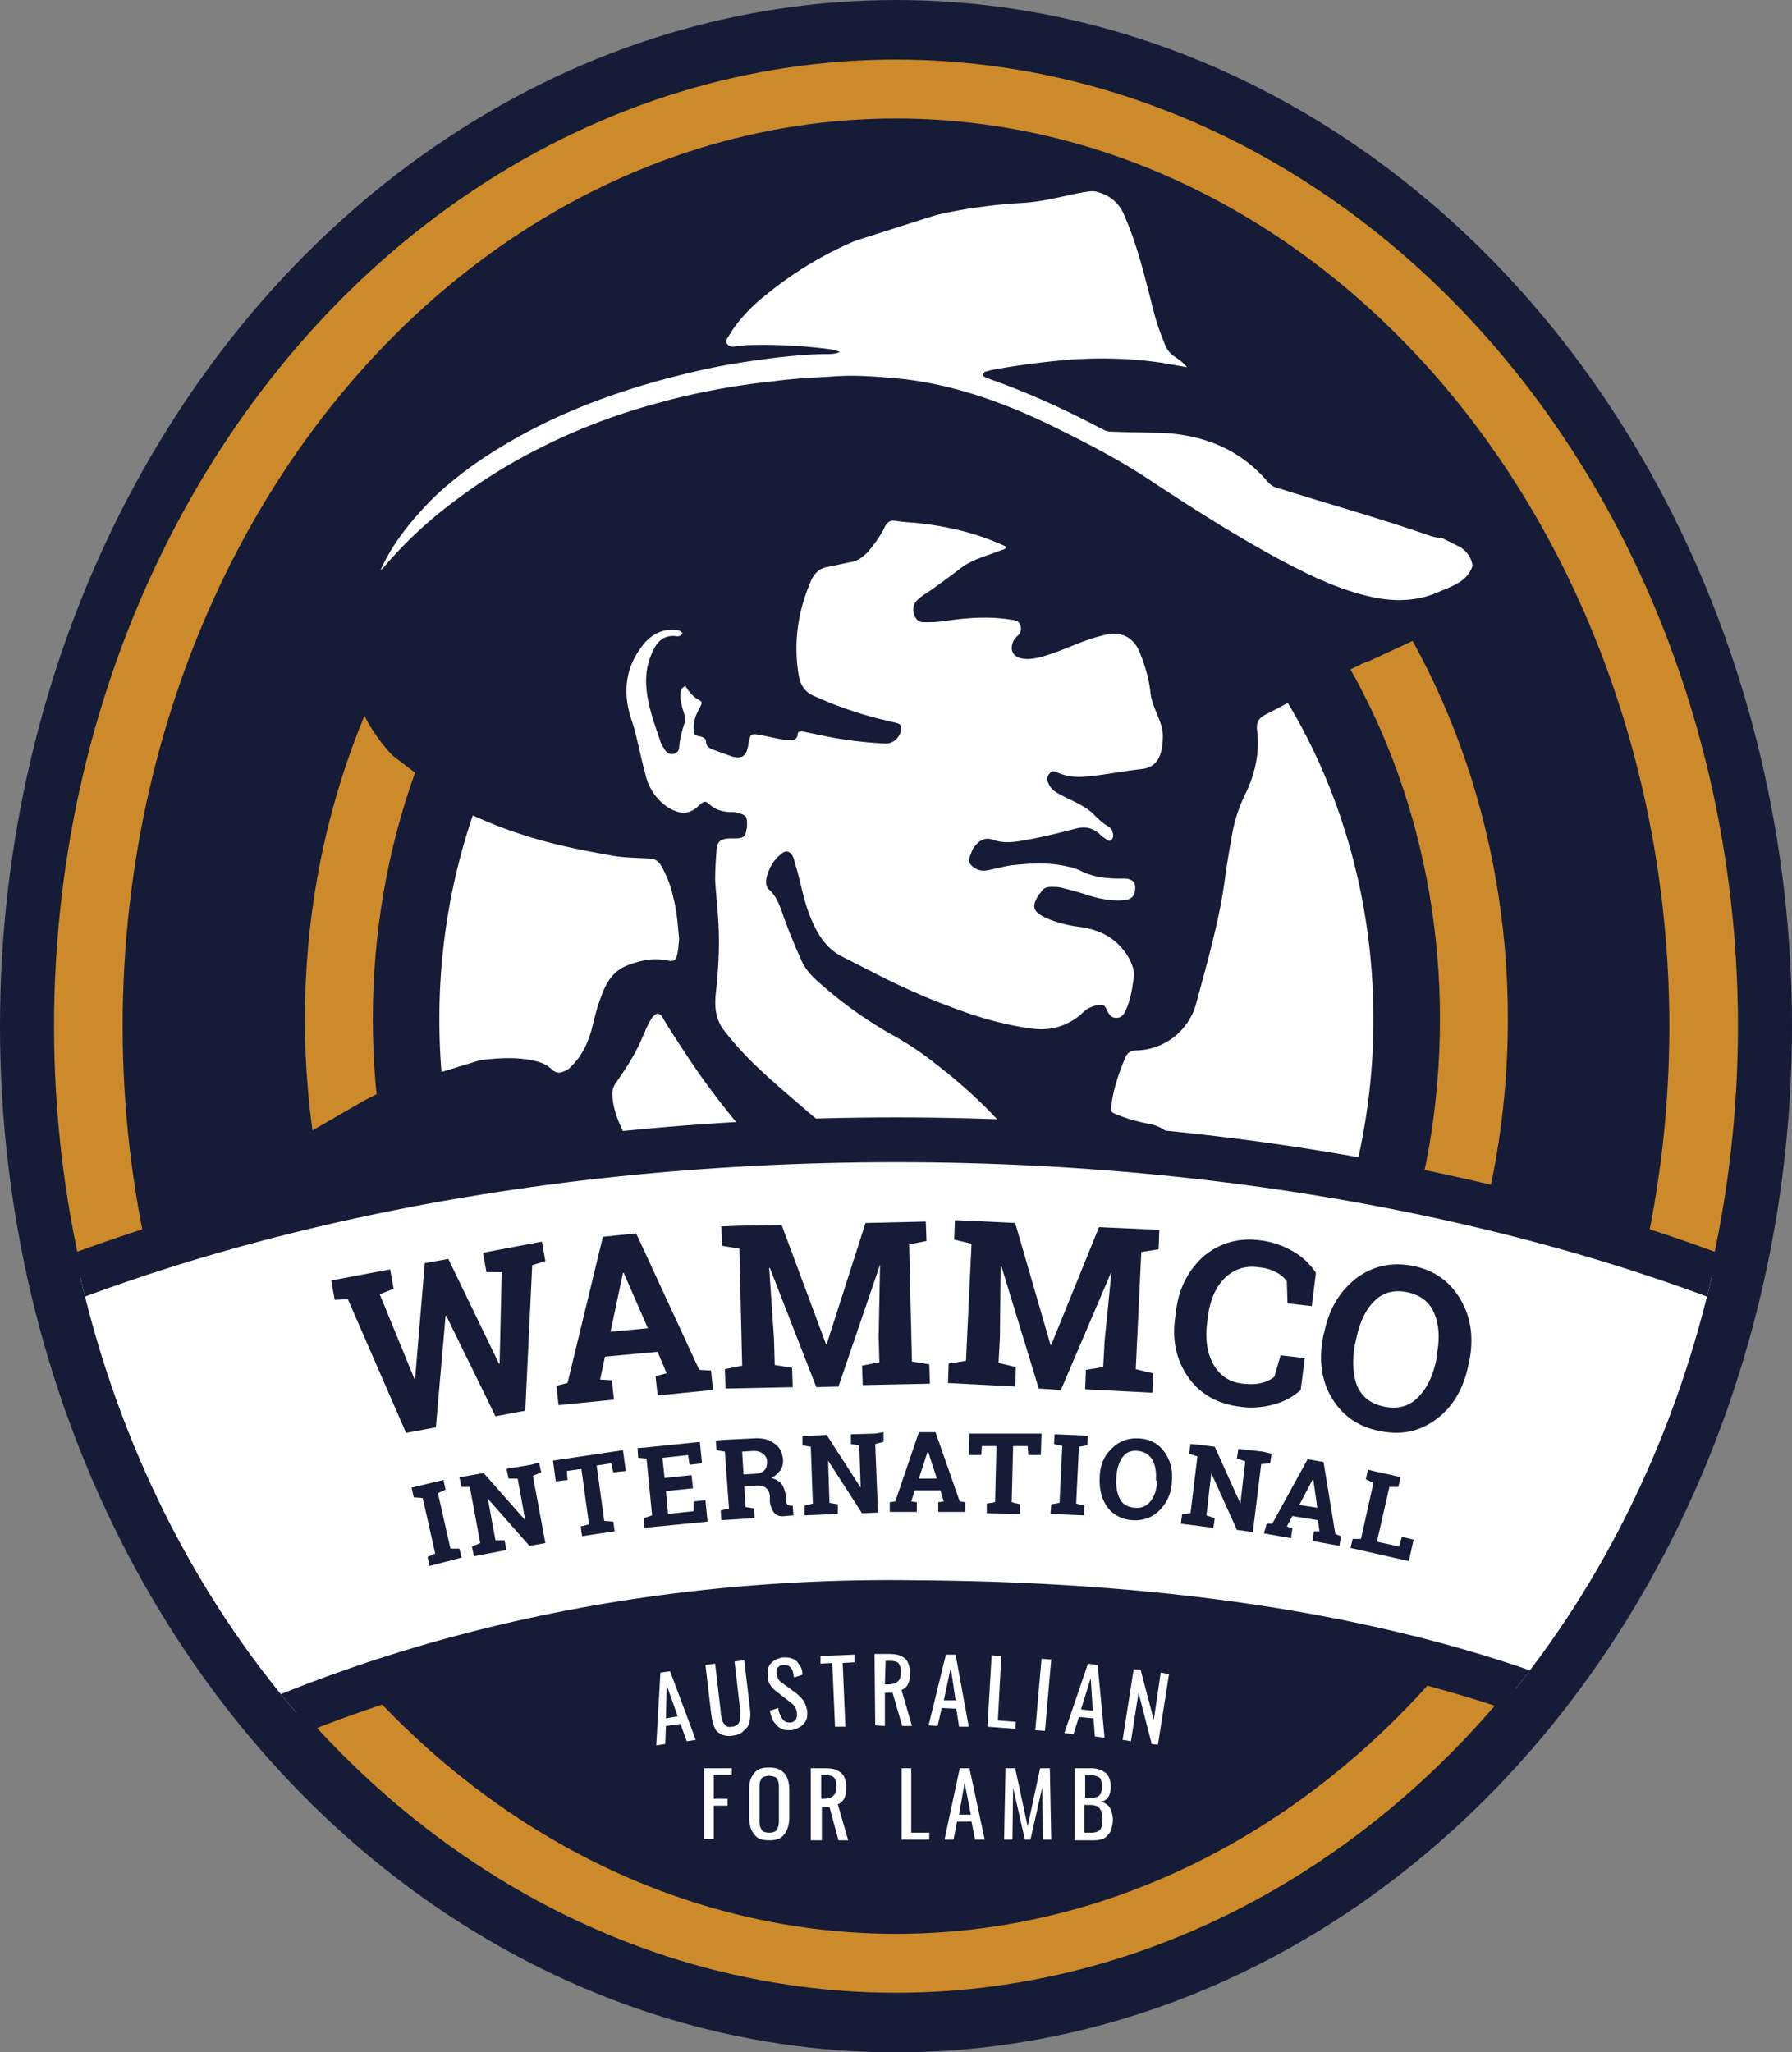
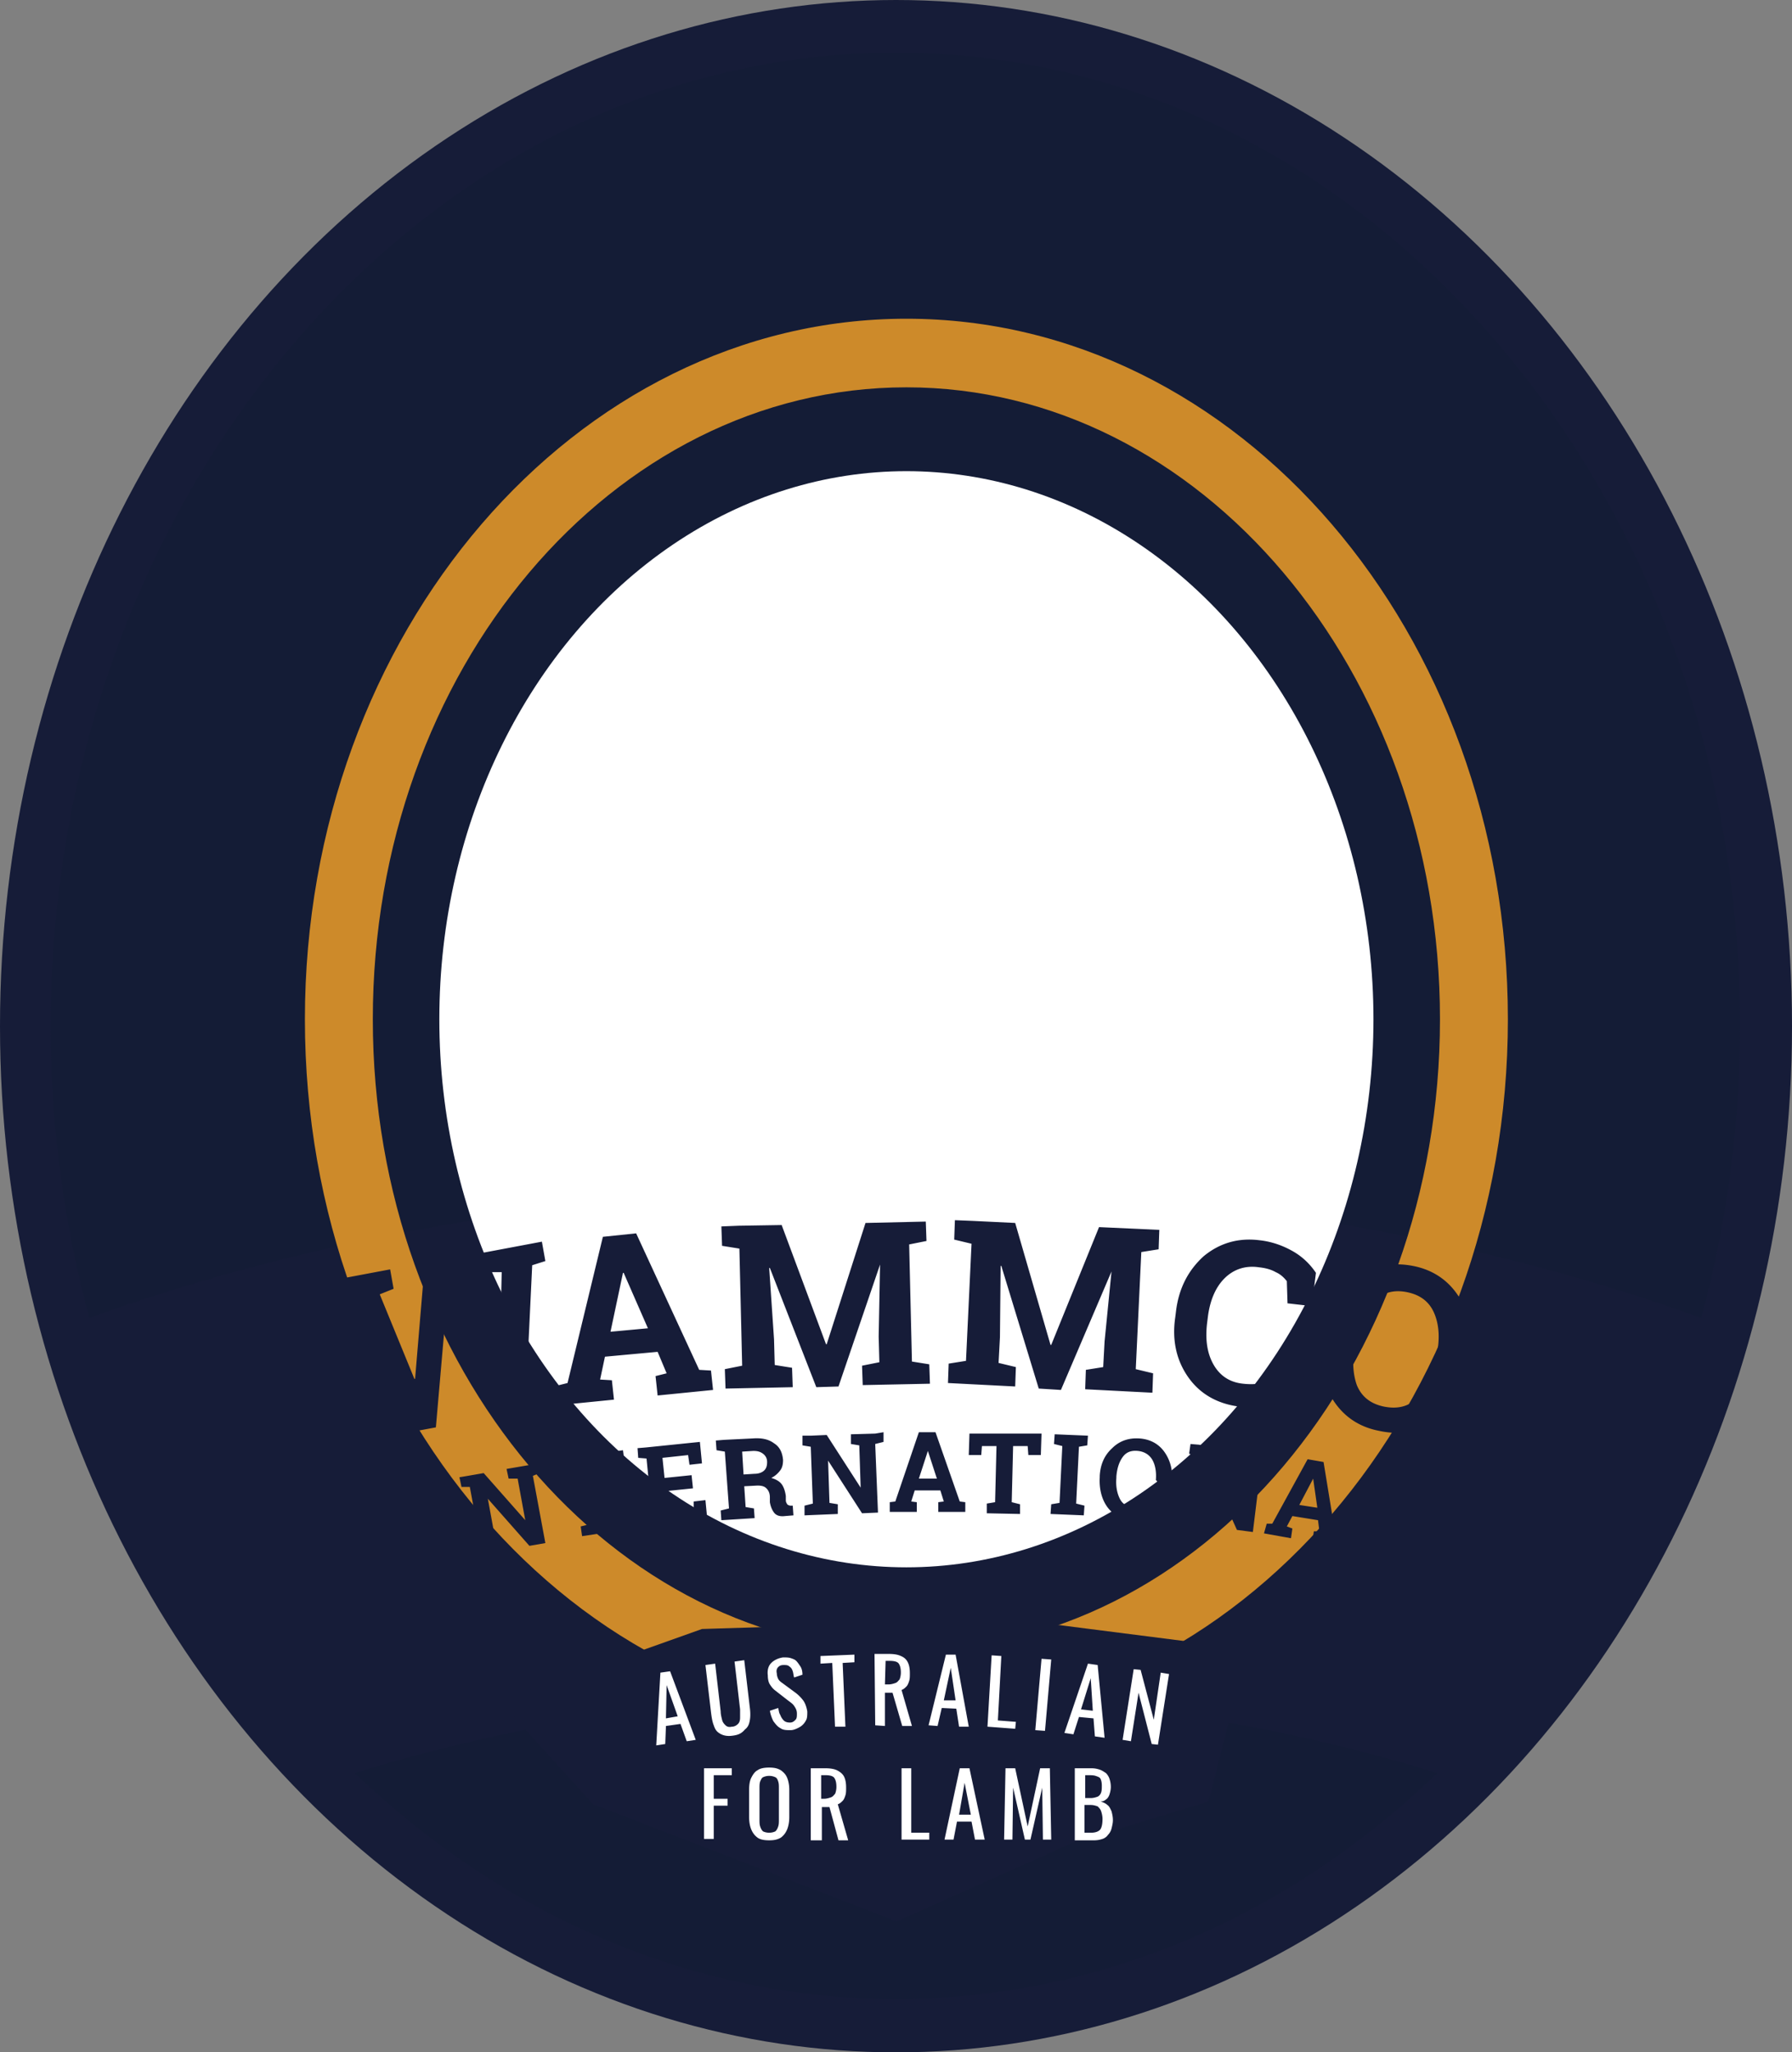
<svg xmlns="http://www.w3.org/2000/svg" xmlns:xlink="http://www.w3.org/1999/xlink" xml:space="preserve" id="Layer_1" x="0" y="0" version="1.1" viewBox="0 0 258.6 296.2">
  <rect x="0" y="0" width="258.6" height="296.2" fill="#808080" stroke="none" />
  <style> .st0{fill:#161c38}.st2{fill:#cd8a2a}.st3{fill:#fff} </style>
  <ellipse cx="129.3" cy="148.1" class="st0" rx="129.3" ry="148.1" />
  <path fill="#141c36" d="M129.3 244.5c28.1 0 54.7 4.1 78.1 11.4-21.1 20.4-48.4 32.6-78.1 32.6s-56.9-12.3-78.1-32.6c23.4-7.3 49.9-11.4 78.1-11.4zm121.8-96.4c0 14.7-2 28.8-5.6 42.1-32.9-11.9-73-18.9-116.3-18.9s-83.4 7-116.3 18.9c-3.6-13.3-5.6-27.5-5.6-42.1C7.4 70.5 62 7.6 129.3 7.6s121.8 62.9 121.8 140.5z" />
-   <ellipse cx="129.3" cy="148.1" class="st2" rx="121.5" ry="139.5" />
-   <ellipse cx="129.3" cy="148.1" class="st0" rx="111.6" ry="131" />
  <ellipse cx="130.8" cy="147.1" class="st3" rx="67.4" ry="79.1" />
  <path d="M130.8 248.2c-47.9 0-86.8-45.3-86.8-101.1C44 91.4 83 46 130.8 46c47.9 0 86.8 45.3 86.8 101.1s-38.9 101.1-86.8 101.1zm0-192.3c-42.5 0-77 40.9-77 91.2s34.5 91.2 77 91.2 77-40.9 77-91.2-34.6-91.2-77-91.2z" class="st2" />
-   <path d="m164.3 33.7 15.1 24.6L206.8 77l4 2c1.5 1 2.2 2.9 1.3 4.1l-1.2 4.1-20.5 6.8h-11.1l-9.4 48.6-18.8 12.8 11.1 14.5 12.4 18.3 14.5 16.2.9 17.9s-11.9 34.9-13.6 37.5c-1.7 2.6-16.2 10.2-17 10.2s-17-.9-18.8-2.6c-1.7-1.7-32.4-2.6-35.8-2.6S76.7 252 74.1 245.2s-1.7-5.1 0-11.9c1.7-6.8-9.4-48.6-9.4-48.6s-4.3-22.2-1.3-26.5c0 0 9.8-.8 10.7-.8s6 2.6 8.5 2.6-.9-5.3-.9-5.3l5.3-2s1.5-4.6 4.1-7.2-.1-6.3-.1-6.3 5.2 2.9 9.5 3.7l-.9-19.6-11.9-9.4-1.3-2.1-18.8-6-15.2-18.5 6.1-12.5 14.3-11.4L100.2 49 117 36.8l18.5-5.9s5.8-1.3 11.9-1.6c5.3-.3 9.7-2.4 12.8-1.6 2.2.5 2.9 4.1 4.1 6z" class="st3" />
-   <path d="M212.6 81.3c-.6 2.5-2.8 3.2-4.7 4-3.4 1.6-7 1.6-10.6.7-4.6-1.1-8.8-3.2-12.9-5.4-6.1-3.3-11.9-7-17.7-10.8-4.1-2.8-8.4-5.1-12.8-7.3-2.8-1.4-5.7-2.8-8.6-3.9-4.8-1.9-9.8-3.3-15-3.9-3.2-.3-6.4-.6-9.6-.4-3 .2-5.9.3-8.9.7-5.6.6-11.2 1.6-16.6 3.1a87.87 87.87 0 0 0-22.3 9.3c-3.2 1.9-6.2 4-9.1 6.3-3 2.4-5.7 5-8.2 7.9-.2.3-.5.5-.7.7 1.7-3.8 4.3-7 7.2-10 4-4 8.6-7 13.5-9.7 7.8-4.2 16.1-7 24.8-9 4.2-1 8.4-1.6 12.6-2.1 2.1-.2 4.2-.4 6.3-.4.6 0 1.2 0 1.9-.3-.5-.2-.9-.3-1.4-.4-3.9-.5-7.7-.7-11.6-.6-.7 0-1.4.1-2.1.2-.5.1-.9 0-1.2-.4-.3-.4 0-.7.2-1 1.1-1.9 2.6-3.6 4.3-5.1 5.5-4.7 11.6-8.2 18.5-10.4 5.3-1.8 10.7-3 16.3-3.7l7.2-.9.2-.2c-.1-.4-.4-.4-.7-.5-1.8-.5-3.5-.9-5.3-1.3l-14.3 3.4c-8.3 2-16.2 5.6-23.1 10.7l-8.3 6-29.7 15.6-14.5 13.6-2.2 3.6c-5.8 9.4-4.5 21.5 3.1 29.6l11 8.4c2.4 1.1 4.8 2.1 7.3 2.9 4.4 1.5 9 2.4 13.5 3.2 1.7.3 3.5.3 5.2.4.9 0 1.5.4 1.9 1.2a16 16 0 0 1 1.7 4.6c.5 1.9.6 3.8.8 5.8 0 .4-.1.8-.1 1.2-.3 2.5-.7 2-2.4 1.8-1.7-.2-3.3.2-4.9.8-2.6 1-3.4 3.2-4.2 5.5-.4 1.2-.7 2.5-1 3.7-.5 1.8-1.2 3.4-2.4 4.8-.5.5-.9 1.1-1.6 1.3-.6.3-1.1.3-1.7-.2-.7-.7-1.6-1.1-2.6-1.3-2.6-.6-5.2-.4-7.8-.1l-11.1 3.4c-2.1.7-4.2 1.6-6.1 2.7l-9 5.2-.9.7c-6.7 5.7-9.8 14.5-8.2 23.1 4.5 23.8 18.4 69.8 60.2 81 2.6 4.3 62.2 17 88.6-8.5l14.7-22.2a37.84 37.84 0 0 0-6.4-49.2l-1.2-1.1c-3.2-1.9-6.3-3.5-9.4-5.1-1.1-.6-2.3-1.2-3.4-1.8-1.8-.9-2.6-2.4-3.2-4.1-.8-2.2-1.3-4.4-2-6.7-.5-1.6-1-3.2-1.7-4.6-.9-1.9-2.2-3.2-4.4-3.6-1.5-.3-3.1-.7-4.5-1.3-1-.4-1.1-.4-.9-1.5.3-2.4 1.1-4.6 2-6.8.3-.6.7-1 1.5-1a9.15 9.15 0 0 0 8.8-7.1c1.6-5.9 3.3-11.8 4.1-17.9.3-2.2.7-4.5 1.1-6.7.4-2 1.1-3.9 2-5.7 1.3-2.8 1.9-5.8 1.5-8.9-.1-1 .2-1.6 1.1-2.1 1.5-.8 3-1.5 4.4-2.4l.1-.6 9.2-4.2c.1-.1.3-.2.6-.3.2-.1.5-.2.8-.3l9.7-4.5c3.9-1.5 5.9-5.6 5.3-9.6zM83.5 224.2c-.2 1-.5 2-.8 3-3-13.5-6-27.1-11.5-40.2 1.4.6 2.1 1.5 2.9 2.3 1.7 1.7 2.6 3.9 3.4 6.1 2.4 6.4 4.2 13.1 6 19.7 1 3.1.7 6.1 0 9.1zm6.9-59.9c-.9-1.8-1.8-3.7-2-5.8-.1-.8 0-1.5.4-2.1 1.3-1.9 2.6-3.8 3.6-6 .5-1.1.9-2.2 1.5-3.2.2-.4.5-.7.9-.9.5 0 .7.3.9.7.9 1.5 1.8 2.9 2.8 4.4 3.3 5.1 7 9.9 11.1 14.4 2.9 3.2 5.9 6.2 9.2 9 1 .9 2.2 1.5 3.3 2.1 1 .5 1.9 1 2.9 1.4 1.4.7 2.3 1.8 3.2 3 2.6 3.8 5.3 7.5 7.6 11.5.5.8.8 1.7 1.2 2.6.4.8.1 1.6-.3 2.3-.5.8-1.1.8-1.7.1-.6-.7-1.2-1.4-1.7-2.2-1.9-2.9-3.6-6-5.3-9l-1.8-3c-.8-1.3-2-1.9-3.5-2.1-2.1-.3-4.1.1-6 .7-4.8 1.5-9.5 3.2-14.2 4.9-1.1.4-1.4.2-1.9-.7-.3-.6-.6-1.2-.7-1.8-.8-2.9-2.2-5.6-3.5-8.3-1.9-3.9-4-7.9-6-12zm19.3 81.9c-.2.5-.5.4-.9.2-.9-.5-1.9-.7-2.9-.9-.7-.1-1.3 0-2 .2-.9.3-1.4.9-1.4 1.9 0 .3.1.9-.4.9s-.8-.3-.9-.8c-.4-1.2-.8-2.4-1.3-3.6-.5-1.4-.2-1.7 1.2-1.7.8 0 1.5.3 2.2.6 1.8.5 3.5 1.1 5.2 1.6.4.1.7.2 1 .4.5.3.4.7.2 1.2zm6.6-8.1c-.5.9-1.2.9-1.8.1-.5-.6-.6-1.4-.5-2.1.2-1.4.2-2.8.2-4.3 1.3.4 1.7 1.2 2.1 2.2.6 1.3.9 2.7 0 4.1zm36.6 19.1c0 1.1-.1 2.2-.2 3.3 0 1.2-.3 2.3-.7 3.4-1.1 3.1-4.5 3.6-6.5.9-.7-.9-1.3-1.2-2.5-1.1-2.5.2-4.5-1-5.8-3.2-.9-1.6-1.4-3.4-1.6-5.2l-.9-10.4c-.4-5.4-1.1-10.8-2.4-16-.4-1.6-.9-3.1-1.4-4.6-.2-.8-.7-1.5-1.2-2.1-.7-.8-1.2-.8-2-.3-.7.5-1.2 1.1-1.7 1.7-1.4 1.7-2.6 3.5-3.6 5.3-.6 1.1-.7 2.2-.4 3.5.8 3.1 1.5 6.3 2.2 9.4.9 3.7 1.9 7.5 2.5 11.3.2 1.3.5 2.5.4 3.8-.1 1.1-.2 1.2-1.2.8-1.4-.5-2.8-1.1-4-1.9-1-.6-1.6-1.5-1.7-2.7-.2-1.9-.4-3.9-.5-5.8-.1-1-.2-2-.4-2.9-.3-1.1-.1-1.9.6-2.7 2-2.3 2.6-8.4.3-11.3a9.74 9.74 0 0 0-4.8-3.2l-.4-.1c-1.5-.2-2.2-1.1-2.5-2.6-1.9-9.1-4.4-18-6.9-26.9-.1-.5-.4-.9-.4-1.5 1.5-.1 3 .3 4.5.3 1.9-.1 3.8 0 5.7-.2 1.7-.2 3 .4 4 1.9 2.6 4.1 5.1 8.2 7.3 12.5 2.4 4.6 4.7 9.2 6.7 14 2.7 6.2 5.2 12.5 7.3 19 .2.7.5 1.3.8 1.9.7 1.2 1.7 1.4 3 1.4 1.2-.1 1.9-.7 2.4-1.7.3-.5.4-1.1.4-1.7.1-3.4.1-6.8-.2-10.2-.3-4.6-1.2-9.2-1.9-13.9.8 1 1.2 2 1.6 3 2.9 6.6 4.9 13.4 5.7 20.6.3 2.7.4 5.3.6 8 .2 2 0 4.1-.2 6.2zm8.8-73.1c3.7 3.5 7.1 7.3 10.2 11.4.4.5.7 1 1 1.6.2.2.3.5.3.8 0 .3 0 .6-.2.8-.4.2-.5-.1-.7-.3-1.9-1.7-3.8-3.5-5.6-5.2-1.5-1.4-3-2.7-4.6-3.9-.7-.5-1.4-.7-2.2-.6-1.1.1-2.1.4-3 .9l-1.5.9c1-2.4 2.6-4.4 4.2-6.3.7-.8 1.3-.8 2.1-.1zm3-73.1c-2.8.3-5.5.9-8.3 1.1-1.4.1-2.6-.1-3.8-.6-.4-.2-.8-.3-1.1.1-.3.3-.5.8-.3 1.2.2.6.5 1 1 1.4 1.2.8 2.6 1.3 3.8 2 .7.4 1.3.8 1.8 1.3.6.6 1.2 1.2 2 1.7.3.2.6.4.7.7.1.4.3.9-.1 1.3s-.7-.1-1.1-.3c-.2-.1-.3-.3-.5-.4-1-1-2.2-1.3-3.6-.9-2.3.6-4.7 1.2-7 1.6-1.6.3-3.2.6-4.9 0-1-.4-1.9 0-2.6.9-.2.2-.3.4-.4.6-.2.7-.8 1.5-.2 2.1.6.7 1.5 1 2.4.8 1.1-.2 2.2-.5 3.3-.7 2.8-.3 5.6-.5 8.4.2.6.1 1.1.3 1.6.5 1.9 1 3.8 1.2 5.9 1.2h.6c.9 0 1.4.4 1.5 1 .1 1-.2 1.8-1 2-.8.2-1.7.2-2.5.1-1.2-.1-2.4-.4-3.6-.8-1.2-.4-2.4-.7-3.6-1-.4-.1-.9-.1-1.4-.1-.7 0-1.2.2-1.5.8l-.2.2c-1.2 1.8-1 2.6 1 3.5 1.6.7 3.3 1.1 5 1.3 2 .3 3.8 1 5.3 2.4 1 1 1.8 2.1 2.2 3.5.3 1 0 1.9-.1 2.8-.2 1.2-.5 2.4-1 3.4-.2.5-.6 1-1.3 1-.7 0-1-.4-1.3-1-.4-.9-.6-1-1.6-.8-.8.2-1.4.5-1.9 1a8.7 8.7 0 0 1-5.1 2.4c-1.1.1-2.2 0-3.3-.2-3.8-.6-7.4-1.7-11-3.1-3-1.1-5.9-2.4-8.8-3.8-2.2-1.1-4.3-2.2-6.5-3.3-2.6-1.3-3.8-3.6-4.8-6.1-.8-2.1-1.2-4.3-1.8-6.5-.2-.6-.3-1.1-.5-1.7-.4-.9-1-1.2-1.7-.6-1.2.9-1.9 2.2-2.2 3.6-.1.5-.1 1.2.4 1.6 1.3 1.2 1.7 2.9 2.3 4.5.7 1.9 1.5 3.8 2.3 5.6.7 1.7 2.1 2.9 3.4 4 2.9 2.5 6 4.7 9.3 6.6 2.4 1.3 4.7 2.8 6.8 4.5 3.4 2.6 6.6 5.5 9.5 8.7 1.5 1.6 2.2 3.5 2.3 5.7.1 2.7-.5 5.1-1.9 7.3-.6 1-.6 2.2-.8 3.3-.4 2-.5 4-.6 6-.1 1.7-.8 3.3-1.3 5-1.4-2-2.6-4-3.8-6-1.9-3.3-3.9-6.5-6.4-9.5-2-2.4-4.4-4.5-6.8-6.5-3-2.4-6-4.8-8.9-7.3-2.3-2-4.7-4-6.9-6.1a45.2 45.2 0 0 1-5.1-5.6c-1.2-1.6-1.3-3.5-1.1-5.3.4-3.7.6-7.4.3-11.1-.1-1.7-.3-3.5-.4-5.2 0-1.4.1-2.9.2-4.3.1-1.3.6-1.6 1.8-1.7h1.2c.9-.1 1.2-.3 1.3-1.2.1-.3.1-.6.1-1 0-.9-.2-1.2-1.1-1.4-.3-.1-.6-.2-1-.2-1.2 0-2.2-.2-3.2-1-.7-.7-.9-.6-1.7.1-1.6 1.6-3.2 1-4.6.1a7.82 7.82 0 0 1-3.1-4.8c-.7-2.5-1.1-5-1.9-7.5-.5-1.4-.8-2.9-.8-4.4 0-2.7 1-5 2.7-7 1.1-1.2 2.5-1.9 4.2-1.8.5 0 .9.1 1.2.5-.3.4-.6.5-1 .4-2.1-.2-3 1.3-3.6 2.9-.8 2-.8 4.1-.4 6.2.4 2.2 1.2 4.3 1.9 6.4.1.3.4.6.6 1 .3.4.7.6 1.2.5.4-.1.8-.4.8-.9.1-1.2.4-2.4.8-3.6.2-.8-.2-1.6-.4-2.4-.1-.6-.3-1.1-.2-1.7 0-.5.1-.9.7-1.2.5.8 1.1 1.6 2.1 2.1.5.3.1.7 0 1-.5.9-.9 1.8-.9 2.9 0 1 0 1.1 1 1.3.5.1.8.4.8.8 0 .6.5.9 1 1.1.9.3 1.9.7 2.8 1 1.3.3 1.9 0 2.2-1.3.1-.3.1-.7.2-1 .2-.9.3-1 1.2-.9 1.2.2 2.3.5 3.5.7.5.1.9.1 1.4.1.5 0 .8-.2.9-.7 0-.6.4-.6.9-.5 1.4.3 2.9.6 4.4.9 2.4.4 4.8.7 7.3.8 1.1.1 2.1-.8 2.3-1.8.1-.8 0-1-.8-1.2-2.1-.5-4.2-1-6.2-1.7-1.9-.6-3.6-1.3-5.4-2.1-1.6-.6-2.2-1.9-2.4-3.4-.7-4.6 0-9 1.8-13.2.5-1.2 1.3-1.9 2.5-2.1 1.1-.2 2.3-.5 3.4-.7 1-.2 1.7-.8 2.4-1.5.9-1.1 1.8-2.3 2.4-3.6.4-.7.8-1 1.7-.8 1.3.2 2.6.2 3.9.4 4.1.5 8.1 1.5 11.9 3.3-.1.4-.4.4-.7.5-2 .8-4.2 1.3-6 2.7-1.4 1.1-2.8 2.1-4.2 3.1-.6.4-1.3.8-1.8 1.3-.9.7-.9 2-.2 2.9.2.2.5.4.9.4.9 0 1.7 0 2.6-.1 3.3-.5 6.5-.8 9.9-.3.6.1 1.2.1 1.5.7.3.7.1 1.3-.5 1.8-.3.3-.5.6-.6 1-.3 1 .1 1.8 1.2 2.1.9.2 1.7.1 2.6-.1 1.6-.4 3.1-1 4.6-1.6 1.7-.7 3.3-1.3 5.1-1.7 2.3-.5 4 .4 4.9 2.6.7 1.8 1.3 3.7 1.5 5.6.1 1.1.5 2.1.9 3.1.5 1.2 1 2.4.9 3.7-.1 2.9-1.1 4.2-3.1 4.4zm43-34.6c-1.1-2-1.9-4-2.6-6.1-3.9-4.5-8.9-8.1-14.4-10.3l-4.2-1.7c-2.7-1.1-5.1-2.9-6.9-5.2l-5.8-7.5-5.6-12.2c-2.3-5-7.3-8-12.8-7.8l-1.9.1c-.1.2-.2.4-.3.7-.3 1.1.3 1.8 1.4 1.5 1.6-.4 3.1-.6 4.6.1 1.5.6 2.5 1.7 3.1 3.2 1.9 4.4 3 9.1 4.2 13.8.4 1.6 1 3.2 1.6 4.7.3.8.8 1.4 1.6 1.9a7 7 0 0 1 1.6 1.4l-3.4-.6c-4.5-.7-8.9-.8-13.5-.5-3.4.3-6.8.7-10.2 1.3-.6.1-1.2.2-1.8.4-.2 0-.4.1-.5.4-.1.3.2.4.4.5.1.1.3.1.5.2 5.7 2 11.1 4.5 16.4 7.3.4.2.8.3 1.2.3 2.6.1 5.2.1 7.8.2 5.9.4 10.9 2.5 14.8 7.1.4.4.8.7 1.3.8 7.3 2.3 14.8 4.4 22 6.9.5.2.9.2 1.5.4.3-.7.1-1-.1-1.3z" class="st0" />
  <defs>
-     <ellipse id="SVGID_00000134930383729441744880000003862572563143603383_" cx="129.3" cy="148.1" rx="121.8" ry="140.8" />
-   </defs>
+     </defs>
  <clipPath id="SVGID_00000119801223383251542800000009674905271321571756_">
    <use xlink:href="#SVGID_00000134930383729441744880000003862572563143603383_" overflow="visible" />
  </clipPath>
  <path fill="#fff" stroke="#161c38" stroke-miterlimit="10" stroke-width="6.46" d="M331.6 268.6c0 21-12.1 40.6-32.9 56.9-12.9-49.7-54.8-93.5-166.4-94.2-89.1-1.4-159.5 44.5-172.3 94.2-20.9-16.4-33-35.9-33-56.9 0-57.5 90.6-104.1 202.3-104.1 111.7 0 202.3 46.6 202.3 104.1z" clip-path="url(#SVGID_00000119801223383251542800000009674905271321571756_)" />
  <path d="m72.1 245.5 29.2-10.4 45-1.4L180 238l-5.6 22-19.7 6-25.3 11.3-43.8-16.9z" class="st0" />
  <path d="m94.7 251.9.6-10.5 1.4-.2 3.7 9.9-1.3.2-.9-2.5-2.1.3-.1 2.6-1.3.2zm1.4-3.9 1.7-.3-1.6-4.5-.1 4.8zm9.6 2.5c-.7.1-1.3 0-1.8-.3s-.7-.6-.9-1.2c-.2-.5-.3-1.1-.4-1.9l-.8-6.8 1.4-.2.8 6.9c0 .4.1.8.2 1.2.1.4.3.6.5.8.2.2.5.3.9.2.4 0 .7-.2.9-.4s.3-.5.3-.9v-1.2l-.8-6.9 1.4-.2.8 6.8c.1.7.1 1.4 0 1.9-.1.6-.3 1-.7 1.3-.5.6-1 .8-1.8.9zm8.4-.8c-.6 0-1.1 0-1.5-.3-.4-.2-.7-.6-1-1-.2-.4-.4-.9-.5-1.5l1.2-.4c.1.4.1.7.3 1 .1.3.3.6.5.8.2.2.5.3.9.3s.6-.2.8-.4c.2-.2.2-.5.2-.9 0-.5-.2-.8-.4-1.1-.2-.3-.5-.5-.9-.8l-1.8-1.4c-.4-.3-.6-.6-.8-.9-.2-.3-.3-.8-.3-1.3-.1-.8.1-1.4.5-1.8.4-.4 1-.7 1.7-.8.4 0 .8 0 1.1.1.3.1.6.2.8.4.2.2.4.5.6.8s.3.7.3 1.2l-1.2.4c-.1-.3-.1-.6-.2-.9-.1-.3-.2-.5-.5-.7-.2-.2-.5-.2-.8-.2-.4 0-.6.1-.8.3-.2.2-.3.5-.2.9 0 .3.1.6.2.8.1.2.3.4.6.6l1.9 1.4c.4.3.8.7 1.1 1.1.3.4.5 1 .6 1.6 0 .5 0 1-.2 1.3-.2.4-.5.7-.8.9-.5.3-1 .5-1.4.5zm6.4-.5-.4-9.2-1.7.1V239l4.9-.2v1.1l-1.7.1.4 9.2h-1.5zm5.8-.2-.1-10.3h2.1c.7 0 1.3.1 1.7.3.5.2.8.5 1 .9.2.4.3.9.3 1.6 0 .4 0 .8-.1 1.1-.1.3-.2.6-.4.8-.2.2-.4.4-.7.5l1.5 5.2h-1.4l-1.4-4.8h-1.1v4.8l-1.4-.1zm1.4-5.9h.5c.4 0 .7-.1 1-.2.3-.1.4-.3.6-.5.1-.2.2-.6.2-1 0-.6-.1-1-.3-1.3-.2-.3-.7-.4-1.3-.4h-.6l-.1 3.4zm6.3 5.9 2.5-10.2h1.4l1.9 10.4h-1.4l-.4-2.6-2.1-.1-.6 2.6-1.3-.1zm2.2-3.6h1.7l-.7-4.7-1 4.7zm6.3 3.8.6-10.3 1.4.1-.5 9.3 2.6.2-.1 1-4-.3zm6.9.5.9-10.3 1.4.1-.9 10.3-1.4-.1zm4.2.4 3.4-10 1.4.2 1 10.5-1.4-.2-.2-2.6-2.1-.2-.8 2.5-1.3-.2zm2.4-3.4 1.7.2-.3-4.7-1.4 4.5zm6 4.4 1.6-10.2 1 .1 1.9 7.2 1-6.8 1.2.2-1.6 10.2-.9-.1-1.9-7.4-1.1 7-1.2-.2zm-60.4 14.4v-10.3h4v1H103v3.4h2v1h-2v4.8h-1.4zm9.4.1c-.7 0-1.3-.1-1.7-.4-.4-.3-.7-.7-.9-1.2-.2-.5-.3-1.1-.3-1.8v-3.9c0-.7.1-1.3.3-1.7s.5-.9.9-1.1c.4-.3 1-.4 1.7-.4s1.2.1 1.7.4c.4.3.7.6.9 1.1.2.5.3 1.1.3 1.7v3.9c0 .7-.1 1.3-.3 1.8-.2.5-.5.9-.9 1.2-.5.3-1 .4-1.7.4zm0-1.1c.4 0 .7-.1.9-.2.2-.2.3-.4.4-.7.1-.3.1-.6.1-1v-4.5c0-.4 0-.7-.1-1s-.2-.5-.4-.6a2 2 0 0 0-.9-.2 2 2 0 0 0-.9.2c-.2.1-.3.4-.4.6-.1.3-.1.6-.1 1v4.5c0 .4 0 .7.1 1 .1.3.2.5.4.7.2.1.5.2.9.2zm6 1v-10.3h2.1c.7 0 1.3.1 1.7.3.4.2.8.5 1 .9.2.4.3.9.3 1.6 0 .4 0 .8-.1 1.1-.1.3-.2.6-.4.8-.2.2-.4.4-.7.5l1.5 5.2H121l-1.3-4.8h-1.1v4.8H117zm1.4-5.9h.5c.4 0 .7-.1 1-.2.3-.1.4-.3.6-.5.1-.2.2-.6.2-1 0-.6-.1-1-.3-1.3-.2-.3-.7-.4-1.3-.4h-.6v3.4zm11.7 5.9v-10.3h1.4v9.3h2.6v1h-4zm6.2 0 2.2-10.3h1.4l2.2 10.3h-1.4l-.5-2.6h-2.1l-.5 2.6h-1.3zm2.1-3.6h1.7l-.9-4.6-.8 4.6zm6.5 3.6.2-10.3h1.4l1.8 8.4 1.8-8.4h1.4l.2 10.3h-1.2l-.1-7.5-1.7 7.5h-.8l-1.7-7.5-.1 7.5h-1.2zm10.2 0v-10.3h2.4c.5 0 .9.1 1.2.2.3.1.6.3.9.5.2.2.4.5.5.8.1.3.2.7.2 1.2 0 .4-.1.8-.2 1.1-.1.3-.3.6-.5.7-.2.2-.5.3-.8.3.4.1.8.3 1 .5.3.2.4.5.6.9.1.4.2.8.2 1.3 0 .4-.1.8-.2 1.2-.1.4-.3.7-.5.9-.2.3-.5.5-.8.6-.3.1-.7.2-1.2.2h-2.8zm1.4-6h.9c.4 0 .7-.1 1-.2.2-.1.4-.3.5-.6.1-.3.1-.6.1-1 0-.5-.1-.8-.2-1-.1-.2-.4-.3-.7-.4-.3-.1-.7-.1-1.2-.1h-.3v3.3zm0 5h1c.6 0 1.1-.2 1.3-.5.2-.3.3-.8.3-1.5 0-.4-.1-.8-.2-1.1-.1-.3-.3-.5-.5-.7-.3-.1-.6-.2-1-.2h-.9v4z" class="st3" />
  <path d="m78.7 182-1.9.6-1 21-4.3.8-7.1-14.5h-.1L62.9 206l-4.3.8-8.4-19.3-1.9.1-.5-2.8 8.5-1.6.5 2.8-2 .8 5 12.2h.1l1.4-16.7 3.4-.6 7.3 15.1h.1l.3-13.2h-2.2l-.5-2.8 8.5-1.6.5 2.8zm1.6 18 1.6-.4 5.1-21.1 4.8-.5 9.1 19.7 1.7.1.3 2.8-8 .8-.3-2.8 1.6-.4-1.3-3.1-7.6.7-.7 3.3 1.7.1.3 2.8-8 .8-.3-2.8zm7.8-7.8 5.4-.5-3.5-8h-.1l-1.8 8.5zm38.9-9.7-6 17.6-3.2.1-6.7-17.2h-.1l.7 10.3.1 3.7 2.5.4.1 2.8-9.7.2-.1-2.8 2.5-.5-.4-16.9-2.5-.4-.1-2.8 2.5-.1 6.2-.1 6.4 17.2h.1l5.6-17.5 8.7-.2.1 2.8-2.5.5.4 16.9 2.5.4.1 2.8-9.7.2-.1-2.8 2.5-.5-.1-3.7.2-10.4zm33.4 1-7.3 17.1-3.2-.2-5.4-17.7h-.1l-.1 10.3-.2 3.7 2.5.6-.1 2.8-9.7-.5.1-2.8 2.5-.4.8-16.9-2.5-.6.1-2.8 2.5.1 6.2.3 5.1 17.6h.1l6.9-17 8.7.4-.1 2.8-2.5.4-.8 16.9 2.5.6-.1 2.8-9.7-.5.1-2.8 2.5-.4.2-3.7 1-10.1zm28.9 5-3.5-.4-.1-3.2c-.4-.5-.9-1-1.6-1.3-.7-.4-1.5-.6-2.4-.7-2-.3-3.7.3-5 1.6-1.3 1.3-2.1 3.2-2.4 5.6l-.1.8c-.3 2.4 0 4.4.9 6 .9 1.6 2.3 2.6 4.3 2.8.9.1 1.8.1 2.6-.1s1.4-.5 1.9-.9l.9-3.1 3.5.4-.6 4.6c-1.1 1-2.4 1.7-3.9 2.1s-3.2.6-5 .3c-3.1-.4-5.6-1.8-7.3-4.2s-2.4-5.3-1.9-8.7l.1-.8c.4-3.4 1.8-6 4-8 2.3-1.9 5-2.7 8.1-2.3 1.8.2 3.4.8 4.8 1.6s2.5 1.9 3.3 3.1l-.6 4.8zm22.6 8.5c-.7 3.4-2.2 6-4.6 7.8s-5.1 2.4-8.3 1.7c-3.1-.6-5.4-2.3-6.9-4.9-1.5-2.6-1.8-5.6-1.1-9l.1-.3c.7-3.4 2.2-5.9 4.6-7.8 2.4-1.8 5.1-2.4 8.2-1.8 3.1.6 5.4 2.3 6.9 4.9s1.9 5.6 1.2 9l-.1.4zm-4.6-1.3c.5-2.4.4-4.4-.3-6.1-.7-1.7-2-2.7-3.9-3.1-1.9-.4-3.5 0-4.8 1.3-1.3 1.3-2.1 3.1-2.6 5.5l-.1.4c-.5 2.4-.4 4.5.2 6.2.7 1.7 2 2.7 3.9 3.1 2 .4 3.6 0 4.9-1.3 1.3-1.3 2.2-3.1 2.7-5.6v-.4zM59.7 216.1l-.3-1.4 4.6-1.1.3 1.4-1.1.5 1.8 8h1.3l.3 1.3L62 226l-.3-1.3 1.1-.5-1.8-8-1.3-.1zm18.1-5 .3 1.4-1.2.5 1.8 9.7-2.3.4-6-6.8 1.1 6h1.3l.3 1.4-4.7.9-.3-1.4 1.2-.5-1.5-8.1h-1.2l-.3-1.4 1.2-.2 2.3-.4 6 6.8-1.1-6h-1.3l-.3-1.4 3.5-.6 1.2-.3zm12.1-1.8.4 3-1.8.2-.3-1.3-2.1.3 1.1 8 1.3.1.2 1.4-4.7.7-.2-1.4 1.2-.3-1.1-8-2.1.3.1 1.3-1.7.2-.4-3 10.1-1.5zm10.1 5.5-3.9.4.3 3.3 3.7-.4v-1.4l1.7-.2.3 3.1-9.1.9-.1-1.4 1.2-.4-.8-8.2-1.2-.1-.1-1.4 1.2-.1 7.8-.8.3 3.1-1.8.2-.2-1.4-3.7.4.3 2.9 3.9-.4.2 1.9zm8.6-7.2c1.3-.1 2.3.1 3.1.7.8.5 1.2 1.3 1.3 2.4 0 .6-.1 1.1-.4 1.5-.3.4-.7.8-1.3 1.1.7.2 1.2.5 1.5.9.3.4.5 1 .6 1.7v.6c0 .3.1.4.2.6.1.1.3.2.5.2h.3l.1 1.4-1.2.1c-.8.1-1.3-.1-1.6-.5-.3-.4-.5-.9-.6-1.5v-.7c0-.6-.2-1-.5-1.3-.3-.3-.7-.4-1.3-.4l-1.9.1.2 3 1.2.2.1 1.4-4.8.3-.1-1.4 1.2-.3-.6-8.2-1.2-.2-.1-1.4 1.2-.1 4.1-.2zm-1.3 5.2 1.6-.1c.6 0 1.1-.2 1.4-.5s.4-.7.4-1.2-.2-.9-.6-1.2-.8-.4-1.4-.4l-1.6.1.2 3.3zm20.2-6.1v1.4l-1.2.3.4 9.9-2.3.1-4.9-7.6.2 6.1 1.2.2v1.4l-4.8.2v-1.4l1.2-.3-.3-8.2-1.2-.2v-1.4h1.2l2.3-.1 4.9 7.6-.2-6.1-1.2-.2V207l3.5-.1 1.2-.2zm.9 10.1.8-.1 3.4-10h2.4l3.5 10 .8.1v1.4h-3.9v-1.4l.8-.1-.5-1.6H132l-.5 1.6.8.1v1.4h-3.9v-1.4zm4.2-3.4h2.6l-1.3-4-1.3 4zm17.7-6.5-.1 3.1h-1.8l-.1-1.3h-2.1l-.2 8.1 1.2.3v1.4l-4.8-.1V217l1.2-.2.2-8.1h-2.1l-.1 1.3h-1.8l.1-3.1h10.4zm1.8 1.5.1-1.4 4.8.2-.1 1.4-1.2.2-.4 8.2 1.2.3-.1 1.4-4.8-.2.1-1.4 1.2-.2.4-8.2-1.2-.3zm17 5.5a6 6 0 0 1-1.8 4.1c-1 1-2.3 1.5-3.9 1.4-1.5-.1-2.8-.8-3.6-1.9s-1.2-2.6-1.1-4.3v-.2c.1-1.7.7-3 1.8-4 1-1 2.3-1.5 3.9-1.4 1.6.1 2.8.8 3.6 1.9s1.3 2.6 1.1 4.3v.1zm-2.3-.3c.1-1.2-.1-2.2-.5-2.9s-1.1-1.2-2.1-1.3-1.7.2-2.2.9c-.5.7-.8 1.6-.9 2.8v.2c-.1 1.2.1 2.2.5 3 .4.8 1.1 1.2 2.1 1.3 1 .1 1.7-.2 2.3-.9s.9-1.7 1-2.9l-.2-.2zm16.7-3.8-.2 1.4-1.3.1-1.2 9.8-2.3-.3-3.7-8.2-.7 6.1 1.2.4-.2 1.4-4.7-.6.2-1.4 1.2-.1 1-8.2-1.2-.4.2-1.4 1.2.1 2.3.3 3.7 8.2.7-6.1-1.2-.4.2-1.4 3.5.4 1.3.3zm-.7 10.1h.8l5.1-9.3 2.3.4 1.7 10.4.8.3-.2 1.4-3.9-.7.2-1.4h.8l-.2-1.6-3.7-.6-.8 1.5.8.3-.2 1.4-3.9-.7.4-1.4zm4.7-2.7 2.6.4-.6-4.2-2 3.8zm7.4 6.2.3-1.3h1.2l1.8-8.1-1.1-.5.3-1.4 1.2.3 2.3.5 1.2.3-.3 1.4h-1.3l-1.8 7.9 3.2.7.4-1.4 1.7.4-.7 3.1-8.4-1.9z" class="st0" />
</svg>